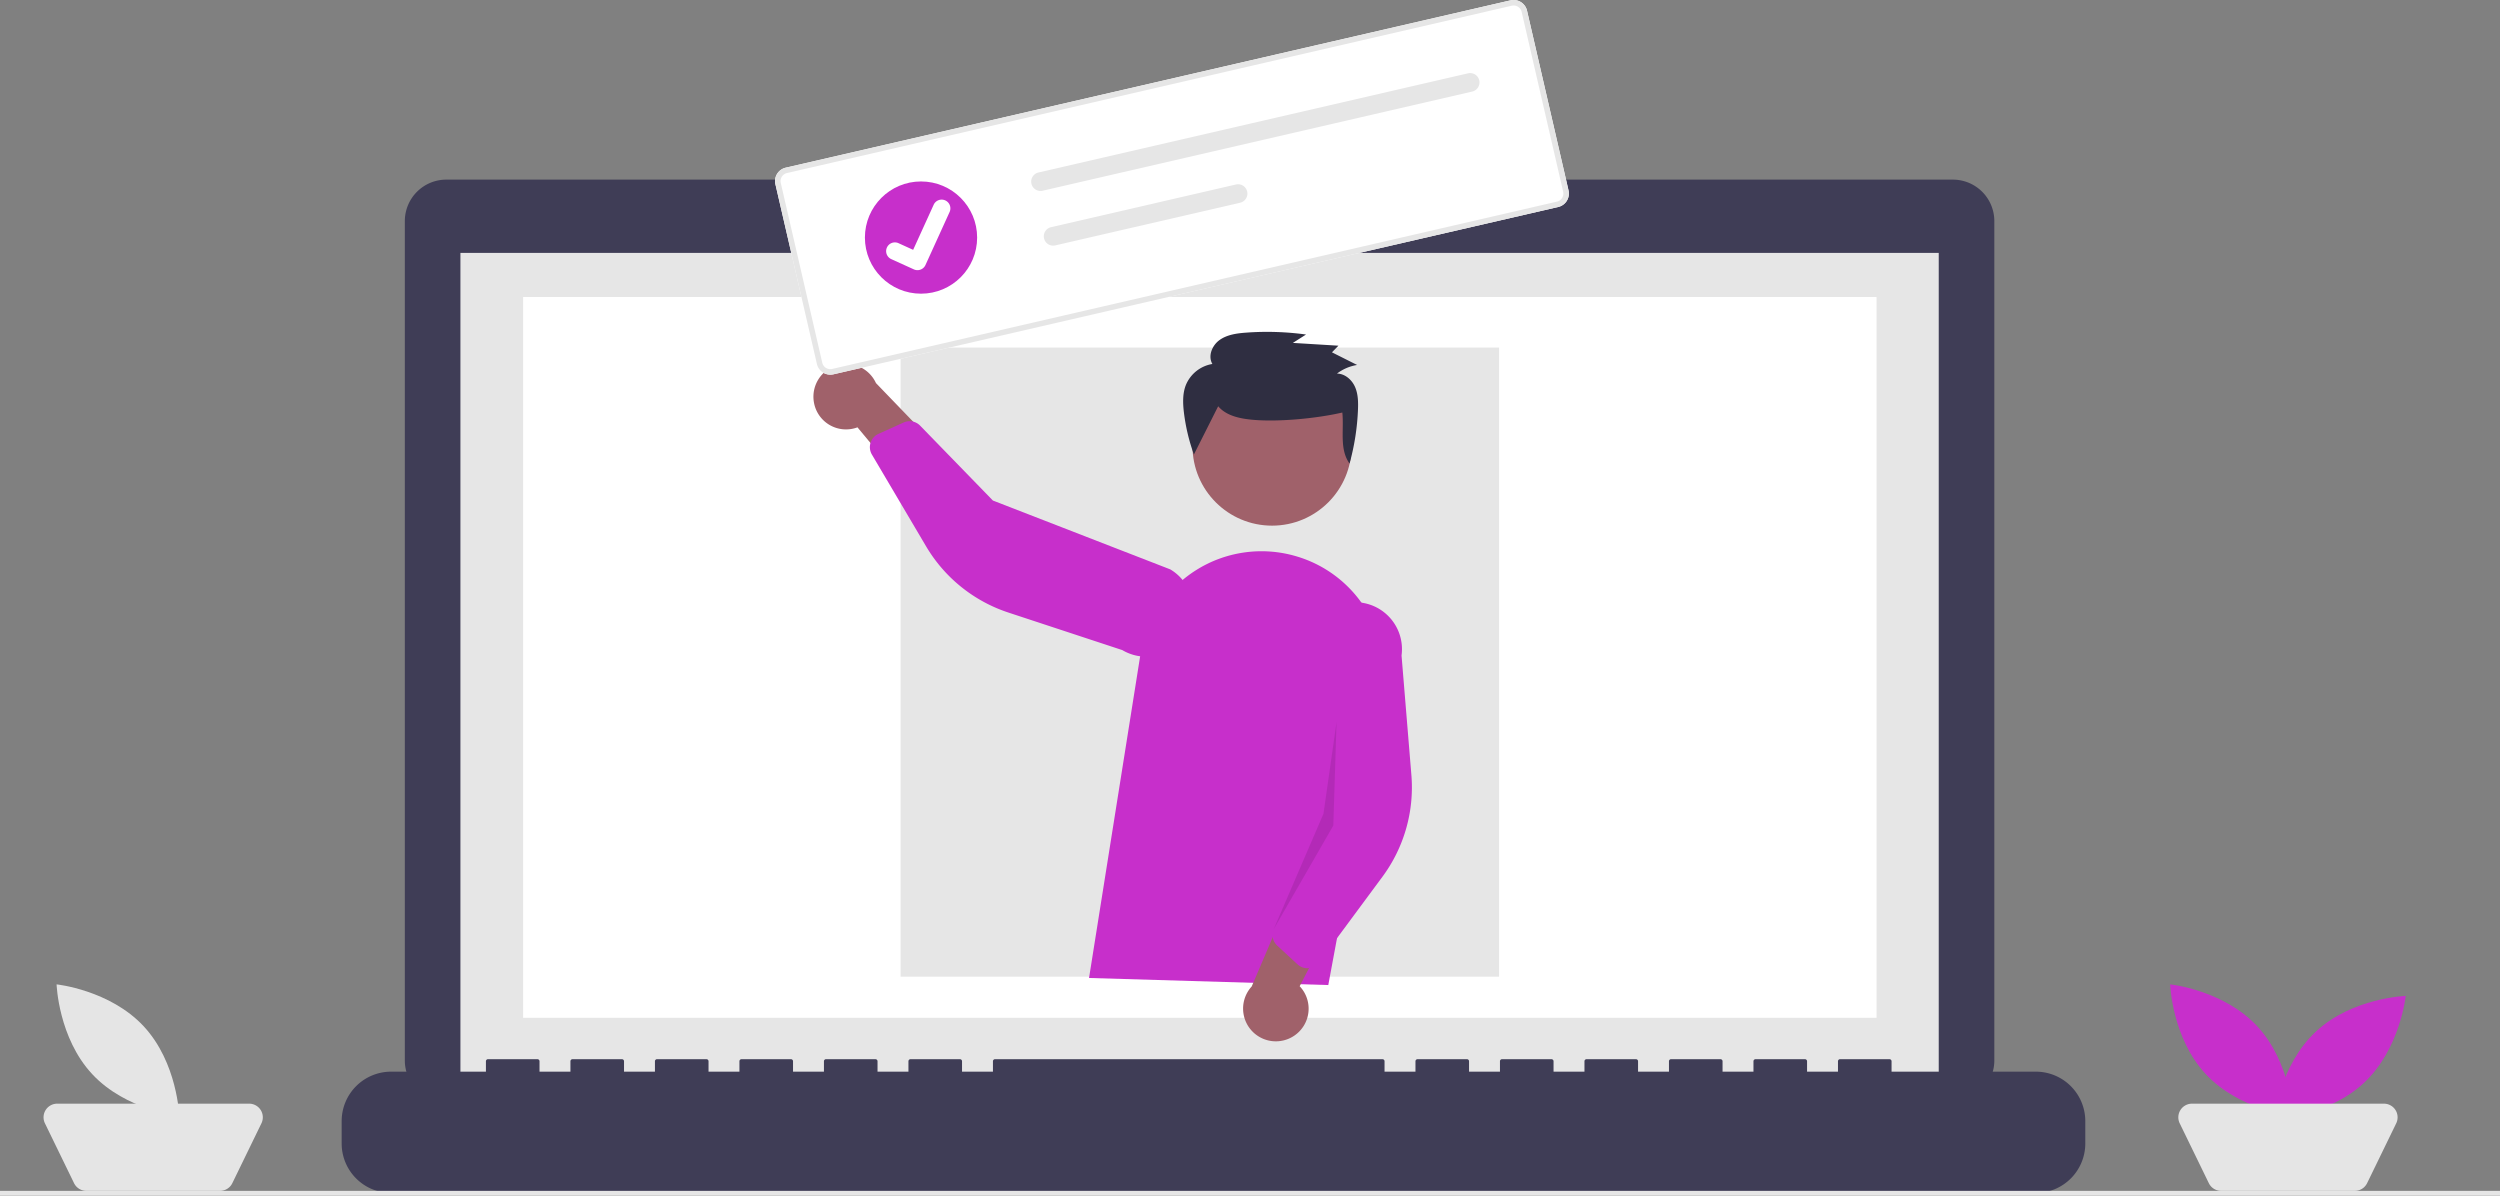
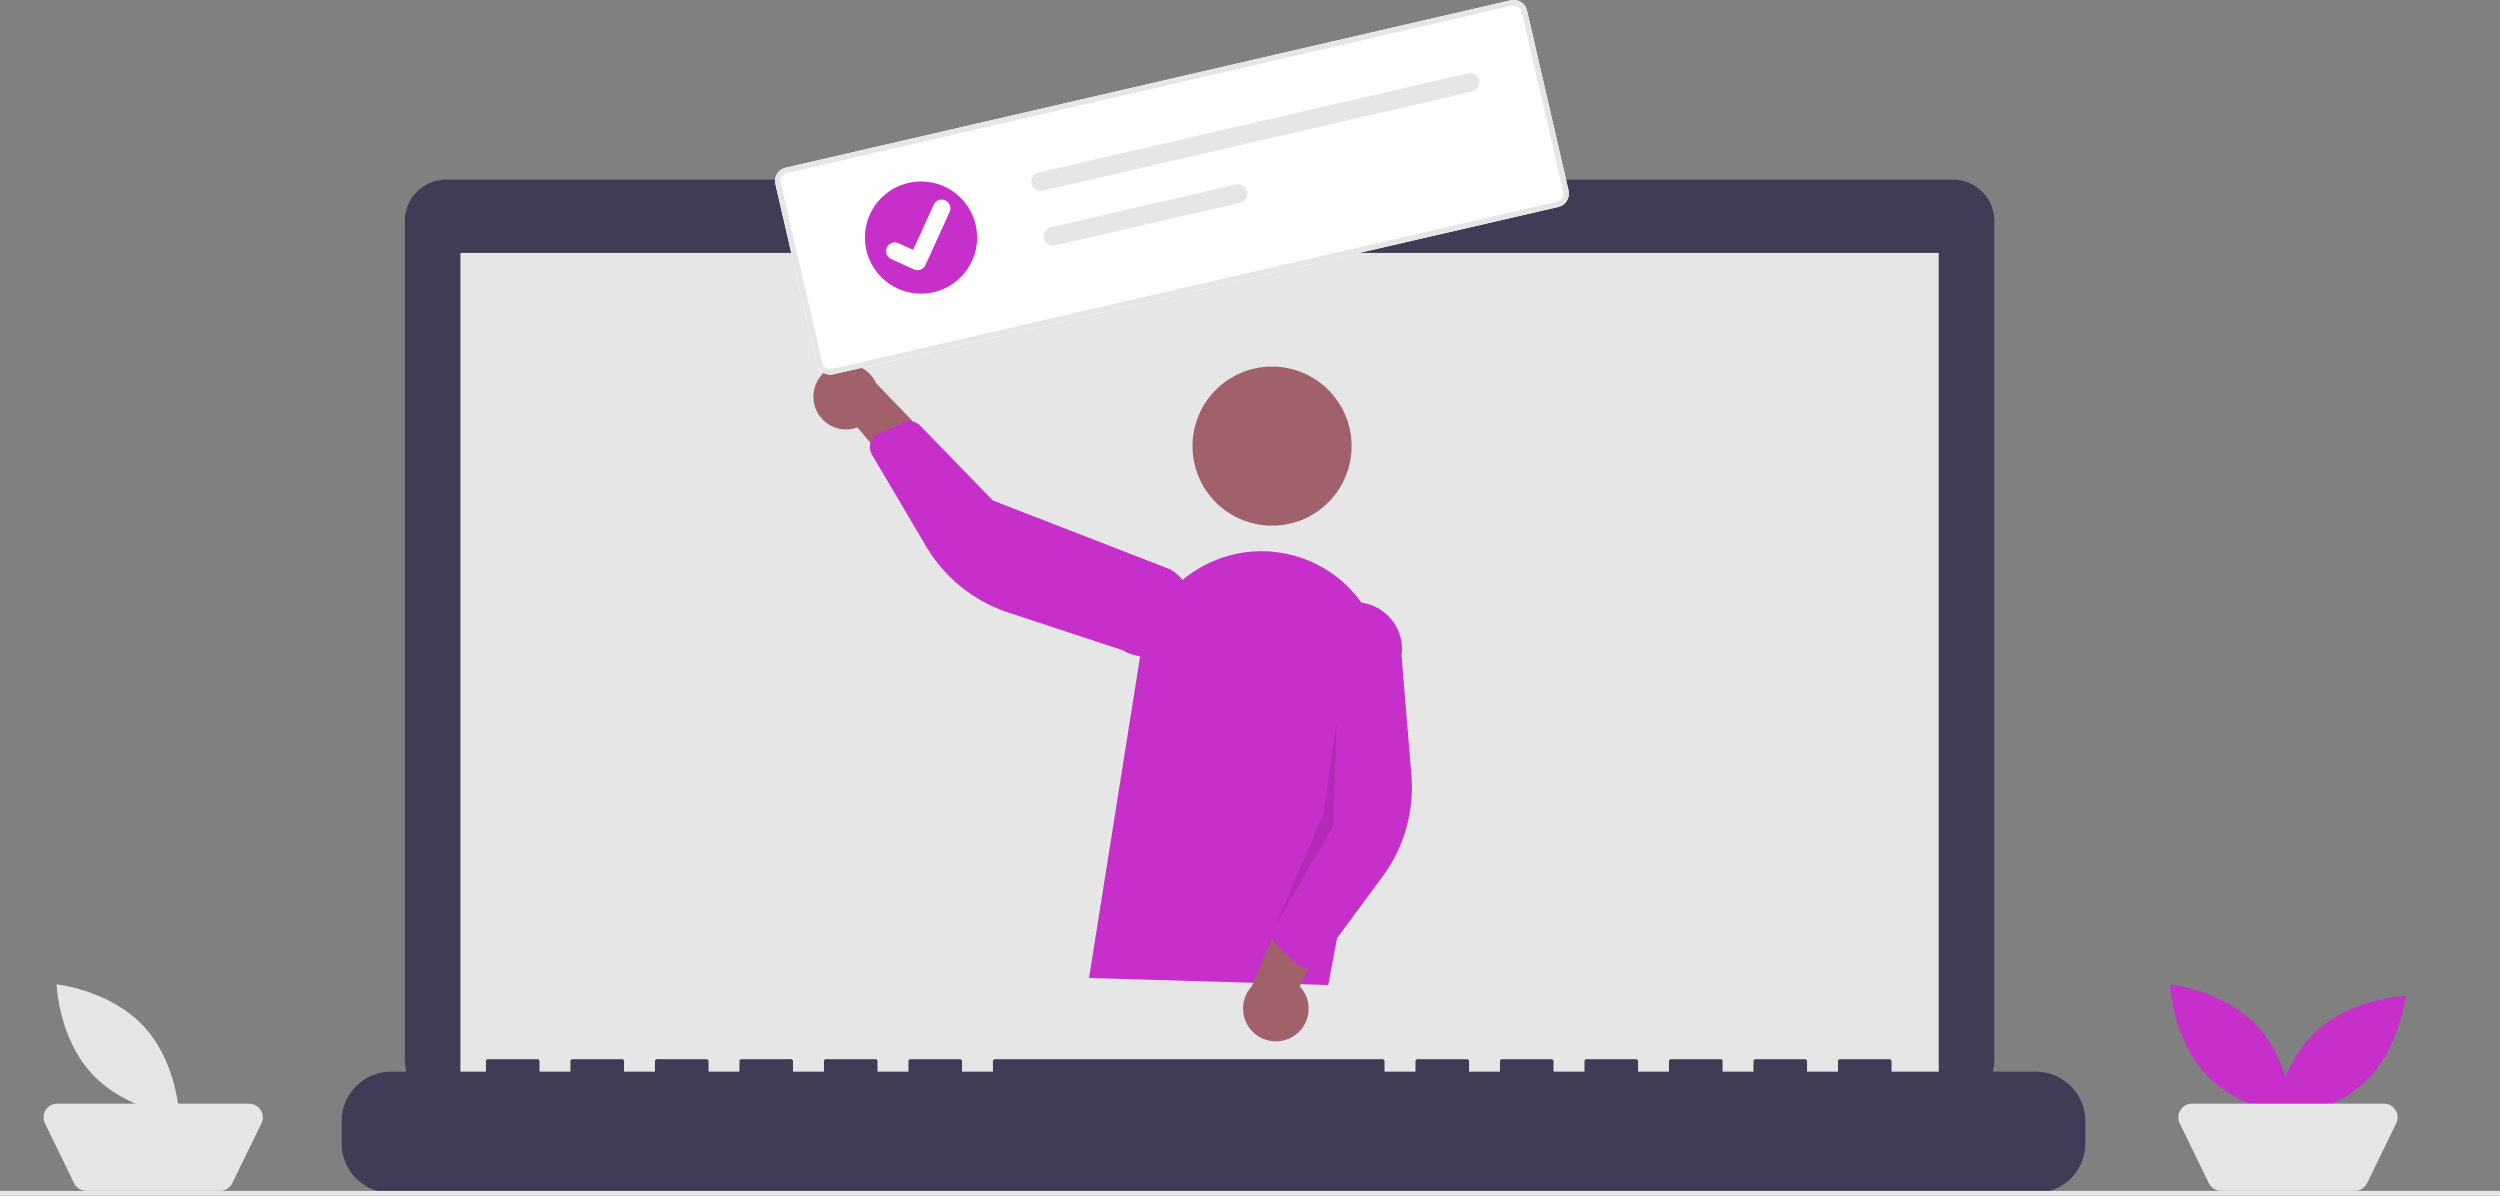
<svg xmlns="http://www.w3.org/2000/svg" viewBox="0 0 1061 507.397" height="507.397" width="1061" data-name="Layer 1">
  <rect x="0" y="0" width="1061" height="507.397" fill="#808080" stroke="none" />
  <path fill="#3f3d56" transform="translate(-69.5 -196.301)" d="M898.293,272.533H638.123v-5.362H520.152v5.362H258.91a17.6,17.6,0,0,0-17.6,17.6h0v356.25a17.6,17.6,0,0,0,17.6,17.6H898.293a17.6,17.6,0,0,0,17.6-17.6v-356.252A17.6,17.6,0,0,0,898.293,272.533Z" data-name="Path 765" id="f8c762bc-b7e7-4c8e-b73e-f411c620c2bd-52" />
  <rect fill="#e6e6e6" height="353.913" width="627.391" y="107.332" x="195.406" data-name="Rectangle 125" id="febd0196-f53d-4e2b-8506-d3dc9ab4b723" />
-   <rect fill="#fff" height="305.913" width="574.391" y="126.048" x="222.013" data-name="Rectangle 130" id="a687e43e-dc25-402c-aff7-aaf80cd82cec" />
  <circle fill="#c72fcb" r="6.435" cy="91.246" cx="508.565" data-name="Ellipse 120" id="fb392c0f-c18b-4dca-9f8d-a13ba02e8cd8" />
  <path fill="#3f3d56" transform="translate(-69.5 -196.301)" d="M933.507,651.112H872.278v-4.412a.875.875,0,0,0-.875-.875H850.41a.875.875,0,0,0-.875.875h0v4.412h-13.12v-4.412a.875.875,0,0,0-.875-.875H814.547a.875.875,0,0,0-.875.875h0v4.412h-13.12v-4.412a.875.875,0,0,0-.875-.875H778.684a.875.875,0,0,0-.875.875h0v4.412h-13.12v-4.412a.875.875,0,0,0-.875-.875H742.822a.875.875,0,0,0-.875.875h0v4.412H728.826v-4.412a.875.875,0,0,0-.875-.875H706.959a.875.875,0,0,0-.875.875h0v4.412H692.963v-4.412a.875.875,0,0,0-.875-.875H671.1a.875.875,0,0,0-.875.875h0v4.412H657.1v-4.412a.875.875,0,0,0-.875-.875H491.781a.875.875,0,0,0-.875.875h0v4.412h-13.12v-4.412a.875.875,0,0,0-.875-.875H455.918a.875.875,0,0,0-.875.875h0v4.412h-13.12v-4.412a.875.875,0,0,0-.875-.875H420.056a.875.875,0,0,0-.875.875h0v4.412H406.06v-4.412a.875.875,0,0,0-.875-.875H384.193a.875.875,0,0,0-.875.875h0v4.412H370.2v-4.412a.875.875,0,0,0-.875-.875H348.33a.875.875,0,0,0-.875.875h0v4.412h-13.12v-4.412a.875.875,0,0,0-.875-.875H312.467a.875.875,0,0,0-.875.875h0v4.412h-13.12v-4.412a.875.875,0,0,0-.875-.875H276.6a.875.875,0,0,0-.875.875h0v4.412H235.493a20.993,20.993,0,0,0-20.993,20.993v9.492a20.993,20.993,0,0,0,20.993,20.993H933.507a20.993,20.993,0,0,0,20.993-20.992v-9.492a20.993,20.993,0,0,0-20.993-20.993Z" data-name="Path 766" id="a3b325e1-b438-4eea-a78d-99975bd1014d-53" />
  <rect fill="#e6e6e6" height="267" width="254" y="147.504" x="382.209" data-name="Rectangle 126" id="e8772b6c-5a9b-4fa1-81c9-662ac65893c6" />
  <rect fill="#e6e6e6" height="2" width="1061" y="505.397" data-name="Rectangle 128" id="a87049f2-d9c9-408d-98dd-ac42069ee321" />
  <path fill="#c72fcb" transform="translate(-69.5 -196.301)" d="M1027.457,631.834c14.376,15.426,15.119,38.1,15.119,38.1s-22.565-2.338-36.941-17.764-15.119-38.1-15.119-38.1S1013.081,616.408,1027.457,631.834Z" data-name="Path 776" id="b307d008-1640-4a06-af2e-4466e39d32c3-54" />
  <path fill="#c72fcb" transform="translate(-69.5 -196.301)" d="M1072.714,655.913c-15.426,14.376-38.1,15.119-38.1,15.119s2.338-22.565,17.764-36.941,38.1-15.119,38.1-15.119S1088.141,641.537,1072.714,655.913Z" data-name="Path 777" id="e6bb151c-e5ac-48bf-b05a-35e8b71544cc-55" />
  <path fill="#e5e5e5" transform="translate(-69.5 -196.301)" d="M1068.88,701.698h-56.739a5.8,5.8,0,0,1-5.219-3.265l-12.353-25.393a5.8,5.8,0,0,1,5.219-8.342h81.446a5.8,5.8,0,0,1,5.219,8.342l-12.353,25.394a5.8,5.8,0,0,1-5.219,3.265Z" data-name="Path 778" id="e2659c84-c871-46e0-a841-faed920e56d0-56" />
  <path fill="#e5e5e5" transform="translate(-69.5 -196.301)" d="M130.457,631.834c14.376,15.426,15.119,38.1,15.119,38.1s-22.565-2.338-36.941-17.764-15.119-38.1-15.119-38.1S116.081,616.408,130.457,631.834Z" data-name="Path 779" id="b4ca1fea-0850-4eee-815e-097d11075e0d-57" />
  <path fill="#e5e5e5" transform="translate(-69.5 -196.301)" d="M162.88,701.698H106.141a5.8,5.8,0,0,1-5.219-3.265l-12.353-25.393a5.8,5.8,0,0,1,5.219-8.342h81.446a5.8,5.8,0,0,1,5.219,8.342L168.1,698.434a5.8,5.8,0,0,1-5.219,3.265Z" data-name="Path 780" id="f6595469-42b3-4592-aaf8-acdcc6d1b7a1-58" />
  <circle fill="#a0616a" r="33.757" cy="189.33" cx="539.856" data-name="Ellipse 127" id="b9fa2d1d-eaff-4f39-9574-6fdb852a47dd" />
  <path fill="#c72fcb" transform="translate(-69.5 -196.301)" d="M531.686,611.356l21.8-137.237a52.032,52.032,0,0,1,65.979-41.781h0a51.875,51.875,0,0,1,36.561,59.46l-22.8,122.559Z" data-name="Path 803" id="a3ede095-a03b-477f-a348-b0bb518c525f-59" />
  <path fill="#a0616a" transform="translate(-69.5 -196.301)" d="M618.676,635.911a13.821,13.821,0,0,0,2.4-21.056l22.535-43.639-25.378,2.708-17.509,41.026a13.9,13.9,0,0,0,17.951,20.962Z" data-name="Path 804" id="a14f3686-8e71-4892-a260-94847064fbe5-60" />
  <path fill="#c72fcb" transform="translate(-69.5 -196.301)" d="M623.502,607.158a6.193,6.193,0,0,1-3.335-1.582l-8.622-7.967a6.205,6.205,0,0,1-1.5-6.946l17.232-40.845-2.445-80.705a19.924,19.924,0,1,1,39.483,5.386h0l4.18,50.733a63.737,63.737,0,0,1-12.284,43.152l-26.873,36.329a6.191,6.191,0,0,1-4.391,2.479A6.121,6.121,0,0,1,623.502,607.158Z" data-name="Path 805" id="aefe090c-eadc-4acf-b060-d0ae14889076-61" />
  <path fill="#a0616a" transform="translate(-69.5 -196.301)" d="M414.959,367.24a13.821,13.821,0,0,0,18.453,10.421l31.4,37.766,7.4-24.426-30.952-32.119a13.9,13.9,0,0,0-26.3,8.358Z" data-name="Path 806" id="b24d83c7-6fd4-4d89-b0e2-e143511102b2-62" />
  <path fill="#c72fcb" transform="translate(-69.5 -196.301)" d="M439.556,382.894a6.194,6.194,0,0,1,2.757-2.454l10.7-4.833a6.205,6.205,0,0,1,6.982,1.327l30.894,31.793,75.272,29.215a19.924,19.924,0,1,1-20.354,34.258h0l-48.347-15.932a63.737,63.737,0,0,1-34.948-28.137l-22.976-38.91a6.192,6.192,0,0,1-.571-5.01,6.126,6.126,0,0,1,.594-1.316Z" data-name="Path 807" id="a479cb15-9c48-424e-90d4-4868fd6ffd90-63" />
  <path style="isolation:isolate" opacity="0.1" transform="translate(-69.5 -196.301)" d="M636.737,502.685l-1.374,43.981-25.319,44,21.141-49.03Z" data-name="Path 808" id="fbb91ec3-afe3-4815-be57-4aca5997223d-64" />
-   <path fill="#2f2e41" transform="translate(-69.5 -196.301)" d="M586.495,368.712c3.482,4.121,9.374,5.283,14.81,5.76,11.039.968,27.091-.6,37.879-3.093.77,7.463-1.329,15.509,3.066,21.648a100.499,100.499,0,0,0,3.571-22.783c.133-3.3.081-6.724-1.262-9.758s-4.272-5.609-7.645-5.636a19.161,19.161,0,0,1,8.547-3.654l-10.68-5.367,2.743-2.816-19.336-1.183,5.6-3.558a121.439,121.439,0,0,0-25.441-.8c-3.94.29-8.06.845-11.252,3.128s-5.037,6.82-3.055,10.172a14.77,14.77,0,0,0-11.256,8.931c-1.423,3.608-1.293,7.616-.854,11.461a81.234,81.234,0,0,0,4.26,18.02" data-name="Path 696" id="b3c0f84b-28f9-45ec-afed-9c3bdf0aec76-65" />
  <path fill="#fff" transform="translate(-69.5 -196.301)" d="M730.805,284.145,423.207,355.16a5.853,5.853,0,0,1-7.011-4.381L398.58,274.477a5.853,5.853,0,0,1,4.381-7.011l307.598-71.015a5.853,5.853,0,0,1,7.011,4.381l17.616,76.302A5.853,5.853,0,0,1,730.805,284.145Z" data-name="Path 138" id="a138b9cb-cdfc-4f68-9e32-04b91bb430b4-66" />
  <path fill="#e6e6e6" transform="translate(-69.5 -196.301)" d="M730.805,284.145,423.207,355.16a5.853,5.853,0,0,1-7.011-4.381L398.58,274.477a5.853,5.853,0,0,1,4.381-7.011l307.598-71.015a5.853,5.853,0,0,1,7.011,4.381l17.616,76.302A5.853,5.853,0,0,1,730.805,284.145ZM403.487,269.745a3.512,3.512,0,0,0-2.629,4.207l17.616,76.302a3.511,3.511,0,0,0,4.207,2.629L730.279,281.868a3.511,3.511,0,0,0,2.629-4.207l-17.616-76.303a3.511,3.511,0,0,0-4.207-2.629Z" data-name="Path 138" id="ae469d8c-20b4-445b-a76f-3c35ff3d2f47-67" />
  <path fill="#e6e6e6" transform="translate(-69.5 -196.301)" d="M510.221,269.509a3.969,3.969,0,1,0,1.772,7.738l.013-.003,182.312-42.09a3.969,3.969,0,0,0-1.786-7.735Z" data-name="Path 139" id="b1e356c5-36d3-4e1f-8361-52645d018384-68" />
  <path fill="#e6e6e6" transform="translate(-69.5 -196.301)" d="M515.578,292.713a3.969,3.969,0,1,0,1.772,7.738l.013-.003,78.449-18.111a3.969,3.969,0,0,0-1.772-7.738l-.013.003Z" data-name="Path 140" id="f47b3ab2-4a63-40b6-b578-ee0e1882dc1b-69" />
  <g data-name="Group 45" id="ebccd953-b296-4a3a-b6cb-ab9b47d83c6a">
    <circle fill="#c72fcb" r="23.814" cy="100.823" cx="390.881" data-name="Ellipse 18" id="f502afc0-c552-46f8-b839-9472032a2f9d" />
    <path fill="#fff" transform="translate(-69.5 -196.301)" d="M459.711,310.862a3.689,3.689,0,0,1-2.328-.22l-.046-.02-9.582-4.35a3.716,3.716,0,1,1,3.077-6.766l6.209,2.827,8.711-19.14a3.713,3.713,0,0,1,4.917-1.841h0l-.052.125.055-.126a3.717,3.717,0,0,1,1.84,4.918l-10.245,22.516a3.715,3.715,0,0,1-2.553,2.075Z" data-name="Path 395" id="e70683fc-6315-4eed-926a-207d48de8bbe-70" />
  </g>
</svg>